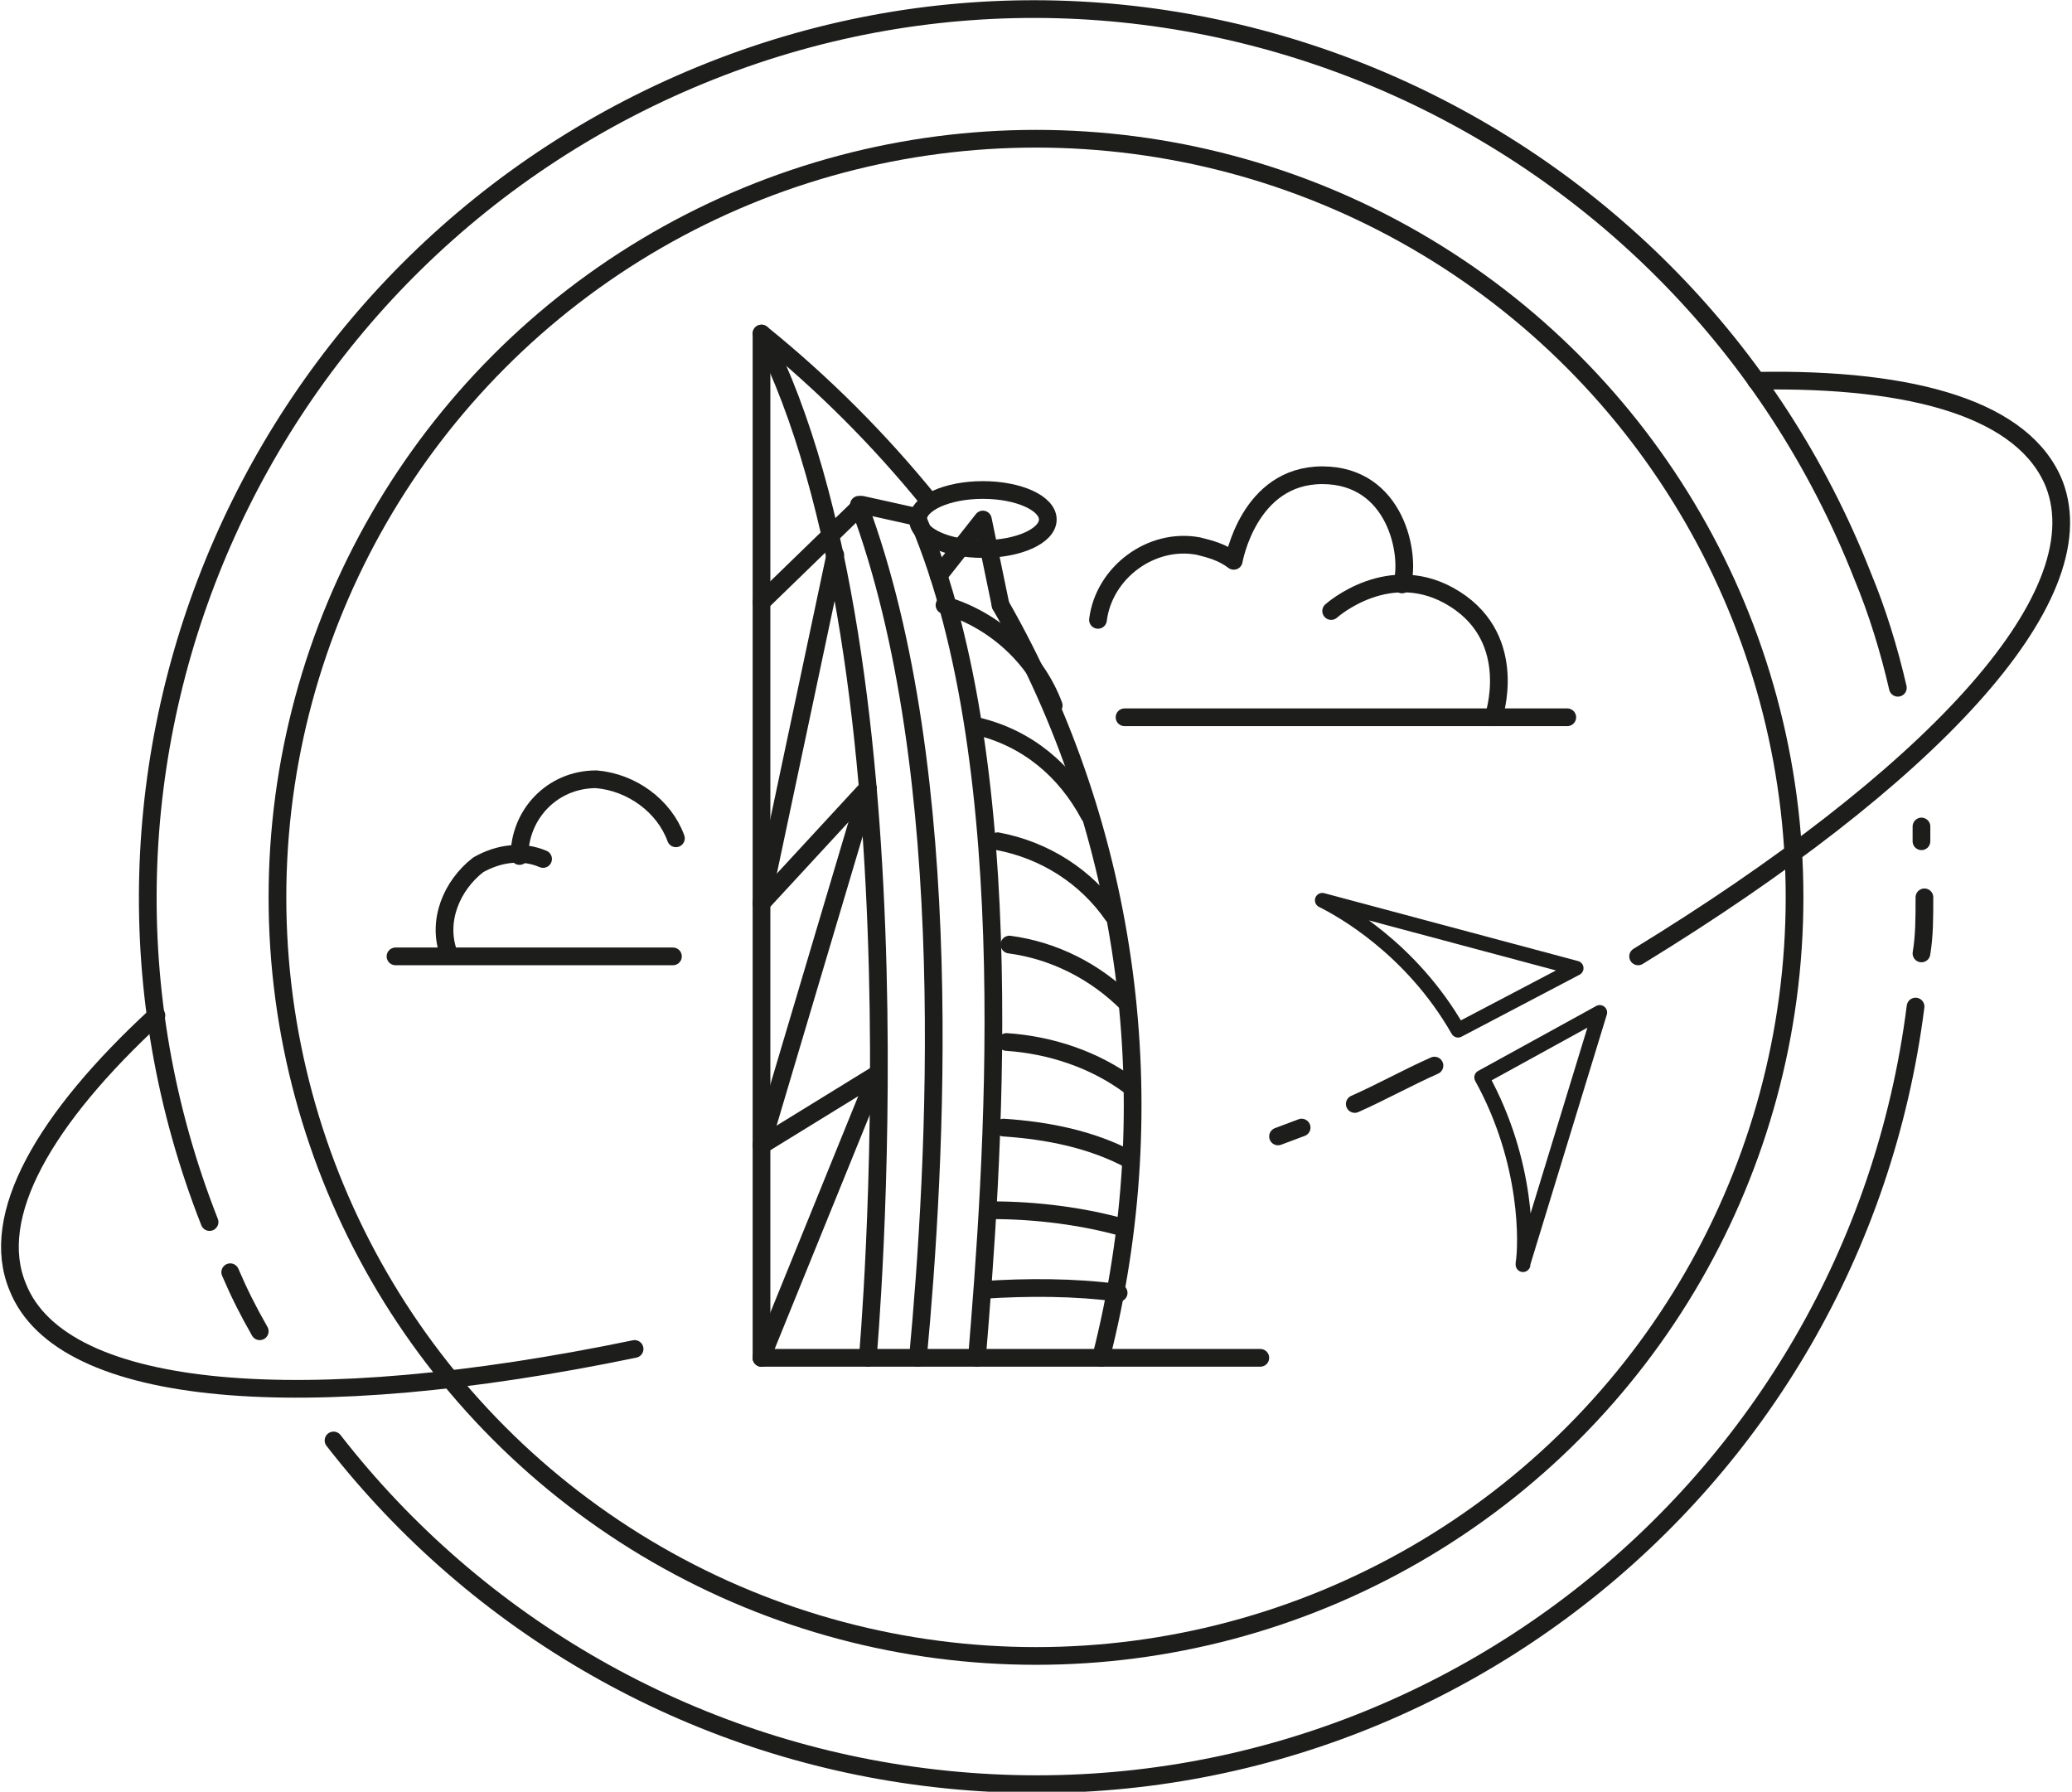
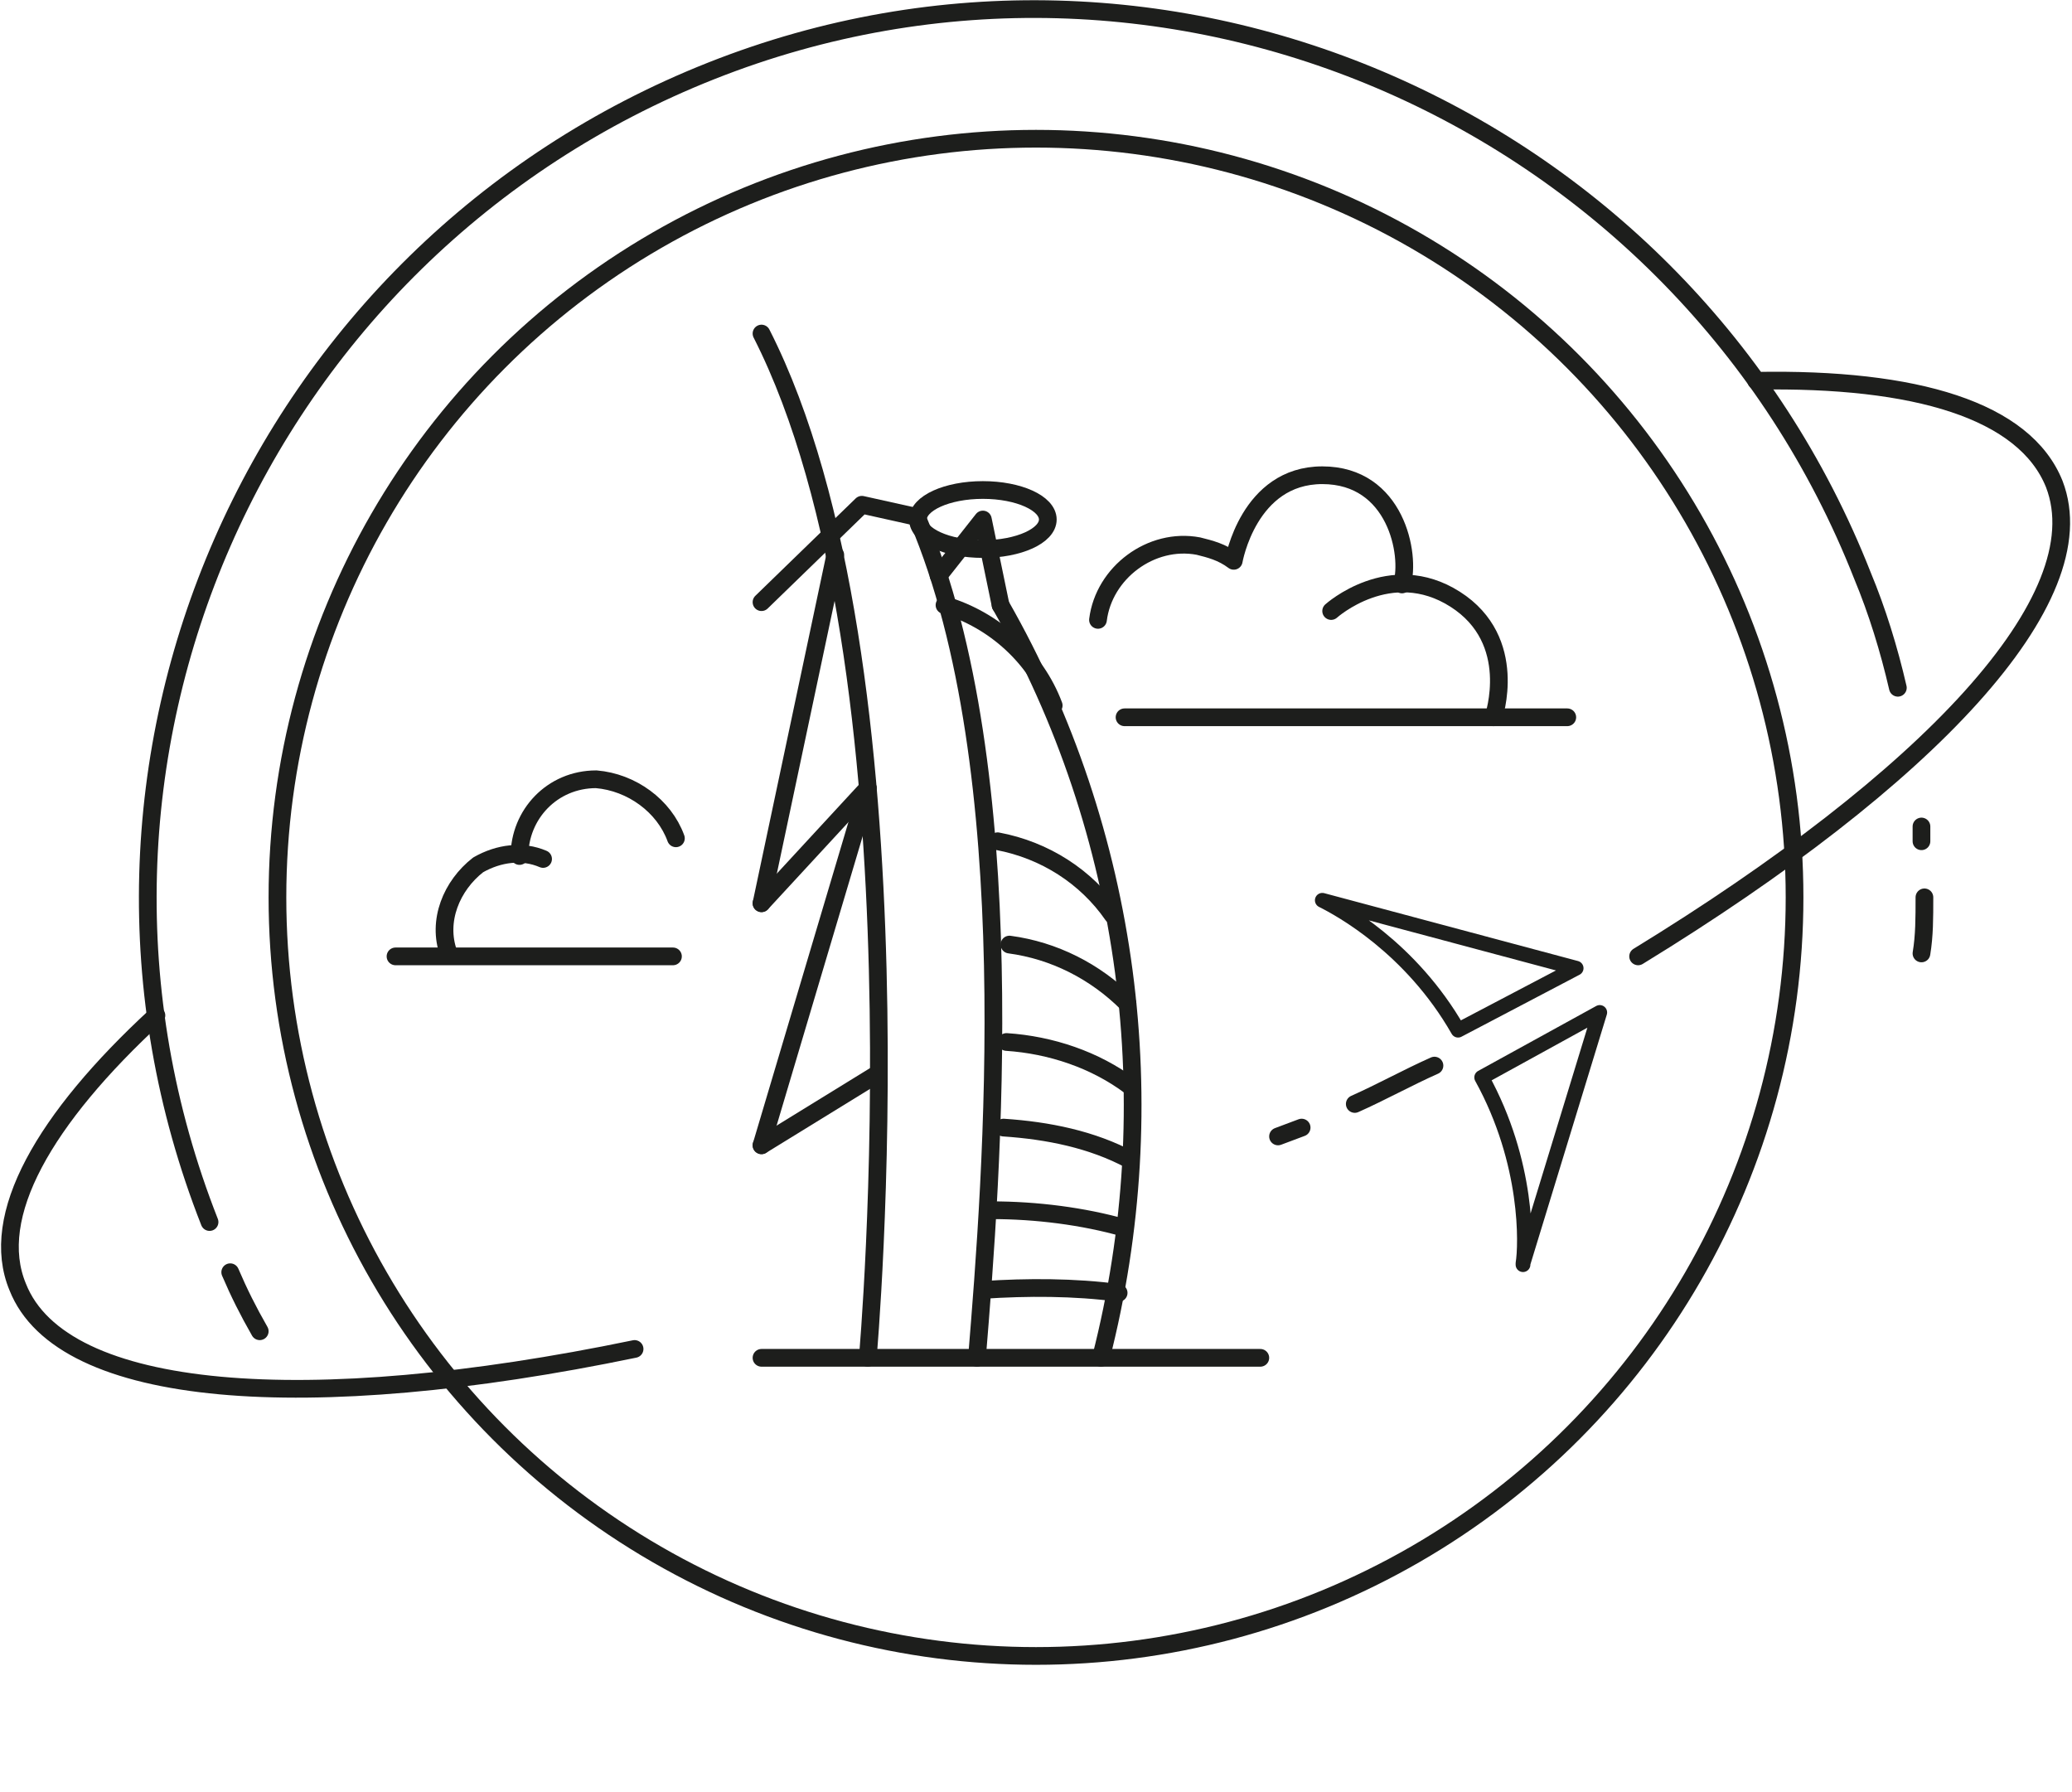
<svg xmlns="http://www.w3.org/2000/svg" version="1.1" id="Layer_1" x="0px" y="0px" viewBox="0 0 70.2 60.7" style="enable-background:new 0 0 70.2 60.7;" xml:space="preserve">
  <style type="text/css">
	.st0{fill:none;stroke:#1D1E1C;stroke-width:0.6;stroke-linecap:round;stroke-linejoin:round;}
	.st1{fill:none;stroke:#1D1E1C;stroke-width:0.6;stroke-linecap:round;stroke-miterlimit:10;}
	.st2{fill:none;stroke:#1D1E1C;stroke-width:0.6;stroke-miterlimit:10;}
	.st3{fill:none;stroke:#1D1E1C;stroke-width:0.5;stroke-linecap:round;stroke-linejoin:round;stroke-miterlimit:10;}
</style>
  <g id="Layer_2_1_">
    <g id="Layer_1-2">
-       <path class="st0" d="M31.5,17c-1.7-2.1-3.6-4-5.7-5.7V46" />
      <path class="st0" d="M37.3,46c2.2-8.6,1-17.8-3.4-25.5" />
      <path class="st0" d="M29.4,46c0,0,2.1-23.5-3.6-34.7" />
-       <path class="st0" d="M31.1,46c0.6-6.4,1.4-19.8-2-28.9" />
      <polyline class="st0" points="31,17.5 29.2,17.1 25.8,20.4   " />
      <path class="st0" d="M33.1,46c0.5-6.1,1.6-19.9-2-28.4" />
      <line class="st0" x1="29.4" y1="26.7" x2="25.8" y2="30.6" />
      <line class="st0" x1="29.7" y1="36.4" x2="25.8" y2="38.8" />
      <line class="st0" x1="28.3" y1="18.8" x2="25.8" y2="30.6" />
      <line class="st0" x1="29.4" y1="26.7" x2="25.8" y2="38.8" />
-       <line class="st0" x1="29.7" y1="36.4" x2="25.8" y2="46" />
      <ellipse class="st0" cx="33.3" cy="17.6" rx="2.2" ry="1" />
      <polyline class="st0" points="33.9,20.5 33.3,17.6 31.8,19.5   " />
      <line class="st0" x1="25.8" y1="46" x2="42.7" y2="46" />
      <path class="st1" d="M7.1,41.4C1,25.9,8.7,8.5,24.1,2.4S57,4,63.1,19.5c0.5,1.2,0.9,2.5,1.2,3.8" />
      <path class="st1" d="M8.8,45.1c-0.4-0.7-0.7-1.3-1-2" />
-       <path class="st1" d="M64.9,34.1c-2.1,16.5-17.1,28.2-33.6,26.1c-7.9-1-15.1-5.1-20-11.4" />
      <path class="st1" d="M65.2,30.4c0,0.7,0,1.3-0.1,1.9" />
      <path class="st1" d="M65.1,28v0.5" />
      <circle class="st2" cx="35.1" cy="30.4" r="25.7" />
      <path class="st0" d="M5.3,34.4c-3.8,3.5-5.7,6.8-4.7,9.2c1.5,3.8,9.8,4.4,20.9,2.1" />
      <path class="st0" d="M44.1,38.2l-0.8,0.3" />
      <path class="st0" d="M48.6,36.1c-0.9,0.4-1.8,0.9-2.7,1.3" />
      <path class="st0" d="M59.5,12.9c5.4-0.1,9.1,1,10.1,3.5c1.5,3.9-4.3,10-14.1,16" />
      <line class="st0" x1="22.8" y1="32.4" x2="13.4" y2="32.4" />
      <path class="st0" d="M22.9,28.4c-0.4-1.1-1.5-1.9-2.7-2c-1.5,0-2.6,1.2-2.6,2.6" />
      <path class="st0" d="M18.4,29.1c-0.7-0.3-1.5-0.2-2.2,0.2c-0.9,0.7-1.4,1.9-1,3" />
      <line class="st0" x1="38.1" y1="24.3" x2="53.1" y2="24.3" />
      <path class="st0" d="M37.2,21c0.2-1.6,1.8-2.8,3.4-2.5c0.4,0.1,0.8,0.2,1.2,0.5c0,0,0.5-2.9,3-2.9s3,2.7,2.7,3.7" />
      <path class="st0" d="M45.1,20.7c0,0,2-1.8,4.2-0.4s1.3,4,1.3,4" />
      <path class="st1" d="M35.7,23.9c-0.6-1.6-2-2.9-3.7-3.4" />
-       <path class="st1" d="M36.9,27.6c-0.8-1.5-2.1-2.6-3.8-3" />
      <path class="st1" d="M37.7,31c-0.9-1.3-2.3-2.2-3.9-2.5" />
      <path class="st1" d="M38.2,34c-1.1-1.1-2.5-1.8-4-2" />
      <path class="st1" d="M38.3,36.8c-1.2-0.9-2.7-1.4-4.2-1.5" />
      <path class="st1" d="M38.3,39.3c-1.3-0.7-2.8-1-4.3-1.1" />
      <path class="st1" d="M38.1,41.6c-1.4-0.4-3-0.6-4.5-0.6" />
      <path class="st1" d="M37.9,43.8c-1.5-0.2-3.1-0.2-4.6-0.1" />
    </g>
  </g>
  <g>
    <path class="st3" d="M51.6,42.8l2.6-8.5l-4,2.2C51.8,39.4,51.7,42.2,51.6,42.8C51.6,42.8,51.6,42.9,51.6,42.8z" />
    <path class="st3" d="M53.4,32.8l-8.6-2.3c0,0,0,0,0,0c0.6,0.3,3,1.6,4.6,4.4L53.4,32.8z" />
  </g>
</svg>